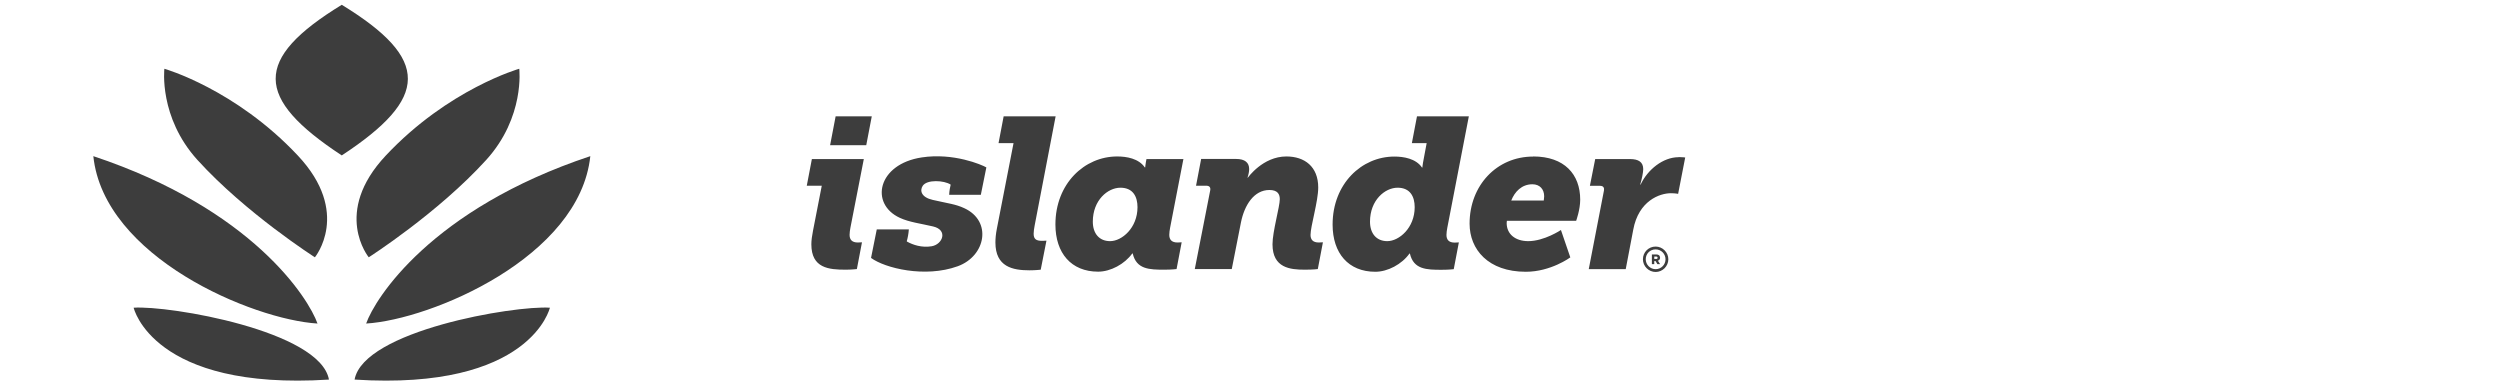
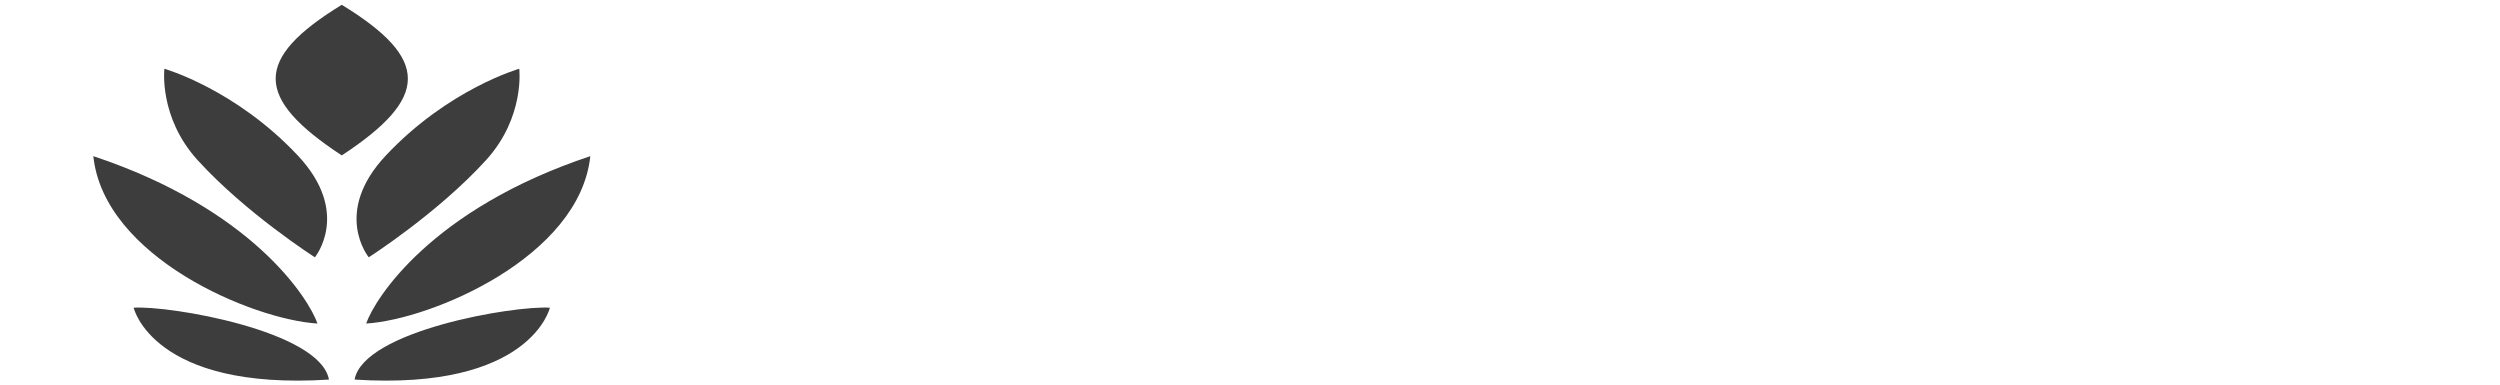
<svg xmlns="http://www.w3.org/2000/svg" id="Layer_2" version="1.1" viewBox="0 0 240 37">
  <defs>
    <style>
      .st0 {
        fill: #3d3d3d;
      }
    </style>
  </defs>
  <g id="Layer_1-2">
    <path class="st0" d="M30.48,31.06c-.85-2.42-6.25-10.99-21.52-16.07,1.01,9.7,15.29,15.69,21.52,16.07M30.23,24.7s3.52-4.28-1.64-9.77c-6-6.39-12.81-8.33-12.81-8.33,0,0-.55,4.64,3.17,8.75,4.65,5.12,11.28,9.35,11.28,9.35M12.83,29.54s1.82,7.98,18.75,6.9c-.85-4.68-15.32-7.13-18.75-6.9M32.81.46c-8.53,5.22-8.39,8.95,0,14.46,8.39-5.51,8.53-9.24,0-14.46M35.15,31.06c6.23-.38,20.5-6.37,21.52-16.07-15.27,5.08-20.67,13.65-21.52,16.07M37.04,14.93c-5.16,5.49-1.64,9.77-1.64,9.77,0,0,6.64-4.24,11.28-9.35,3.73-4.11,3.17-8.75,3.17-8.75,0,0-6.81,1.94-12.81,8.33M34.04,36.44c16.93,1.08,18.75-6.9,18.75-6.9-3.42-.23-17.89,2.21-18.75,6.9" />
-     <path class="st0" d="M133.18,23.15c-1.03,0-1.66-.72-1.66-1.87,0-2.07,1.44-3.26,2.65-3.26s1.64.86,1.64,1.87c0,1.99-1.5,3.26-2.63,3.26M141.02,11.17h-4.99l-.49,2.57h1.42l-.35,1.87c-.04.2-.06.47-.06.47h-.04c-.59-.86-1.76-1.05-2.65-1.05-3.14,0-5.93,2.61-5.93,6.53,0,2.75,1.52,4.53,4.1,4.53,1.19,0,2.55-.72,3.28-1.75h.04c.35,1.54,1.62,1.56,3.04,1.56.72,0,1.17-.06,1.17-.06l.49-2.57s-.23.02-.39.02c-.57,0-.8-.27-.8-.74,0-.2.04-.47.08-.68l2.07-10.71h0l.01.01ZM125.81,22.56c0-.84.74-3.24.74-4.56,0-2.01-1.31-2.98-3.06-2.98-2.26,0-3.69,2.03-3.69,2.03h-.04c.1-.27.16-.6.16-.82,0-.62-.41-.97-1.25-.97h-3.36l-.49,2.57h.99c.29,0,.43.16.37.45l-1.48,7.55h3.55l.88-4.47c.33-1.66,1.25-3.12,2.73-3.12.78,0,1,.39,1,.88,0,.72-.7,3.12-.7,4.33,0,2.28,1.7,2.44,3.1,2.44.88,0,1.25-.06,1.25-.06l.49-2.57s-.23.02-.39.02c-.57,0-.8-.27-.8-.74M161.15,15.09c-1.5,0-2.98,1.19-3.65,2.63h-.04c.14-.45.29-1.17.29-1.48,0-.68-.45-.97-1.27-.97h-3.34l-.51,2.57h.98c.35,0,.41.23.37.45l-1.46,7.55h3.55l.72-3.78c.51-2.79,2.55-3.51,3.61-3.51.43,0,.7.06.7.06l.68-3.49s-.27-.04-.62-.04M148.2,19.25h-3.12c.33-.84,1-1.56,2.03-1.56.72,0,1.13.49,1.13,1.15,0,.12-.04.41-.04.41M147.18,15.03c-3.49,0-6.1,2.77-6.1,6.44,0,2.48,1.79,4.62,5.4,4.62,2.4,0,4.27-1.38,4.27-1.38l-.9-2.63s-1.6,1.07-3.14,1.07c-1.25,0-2.07-.68-2.07-1.74,0-.1.02-.21.02-.21h6.65s.39-1.07.39-2.03c0-2.44-1.52-4.15-4.51-4.15M106.57,23.15c-1.03,0-1.66-.72-1.66-1.87,0-2.07,1.44-3.26,2.65-3.26s1.64.86,1.64,1.87c0,1.99-1.5,3.26-2.63,3.26M113.62,15.27h-3.56l-.06.33c-.04.2-.06.47-.06.47h-.04c-.59-.86-1.76-1.05-2.65-1.05-3.14,0-5.93,2.61-5.93,6.53,0,2.75,1.52,4.53,4.1,4.53,1.19,0,2.54-.72,3.28-1.75h.04c.35,1.54,1.62,1.56,3.04,1.56.72,0,1.17-.06,1.17-.06l.49-2.57s-.23.02-.39.02c-.57,0-.8-.27-.8-.74,0-.2.04-.47.08-.68l1.28-6.61h0l.01.02ZM82.93,15.27h-4.99l-.49,2.56h1.44l-.84,4.31c-.1.51-.16.94-.16,1.31,0,2.3,1.68,2.44,3.3,2.44.57,0,1.07-.06,1.07-.06l.49-2.57s-.23.02-.39.02c-.57,0-.8-.27-.8-.74,0-.2.04-.47.08-.68l1.29-6.61h0v.02ZM94.16,18.7l.53-2.63c-.45-.26-3.16-1.42-6.19-.96-4.26.64-5.02,4.46-2.12,5.8.9.42,2.01.55,3.2.83,1.45.34.92,1.72-.14,1.9-.94.16-1.8-.13-2.37-.45l-.02-.04c.08-.25.17-.71.2-1.13h-3.08l-.55,2.74c1.33.98,5.17,1.94,8.32.8,2.7-.98,3.33-4.34.62-5.58-.85-.39-1.45-.43-3.02-.79-1.1-.25-1.26-.89-.96-1.35.41-.63,2.06-.53,2.68-.12v.03c-.04.14-.13.6-.14.95h3.04ZM80.22,11.17l-.53,2.77h3.47l.53-2.77h-3.47ZM99.23,22.43c0-.18.04-.51.1-.8l2.01-10.46h-4.99l-.49,2.57h1.44l-1.6,8.21c-.1.51-.14.94-.14,1.33,0,2.34,1.66,2.67,3.28,2.67.57,0,1.07-.06,1.07-.06l.55-2.79s-.2.02-.43.02c-.57,0-.8-.18-.8-.68M159.03,24.86h-.22v-.23h.21c.06,0,.11.04.11.12,0,.06-.05.11-.1.11M159.36,24.74c0-.22-.15-.31-.33-.31h-.45v.93h.23v-.3h.12l.18.3h.26l-.21-.33c.13-.04.21-.15.21-.3M158.94,25.84c-.52,0-.95-.43-.95-.95,0-.54.42-.95.95-.95s.95.43.95.95-.42.95-.95.95M158.94,23.67c-.68,0-1.22.54-1.22,1.22,0,.32.13.63.36.86s.54.36.86.36.63-.13.86-.36c.23-.23.36-.54.36-.86,0-.33-.13-.63-.36-.86-.23-.23-.54-.36-.86-.36" />
  </g>
</svg>